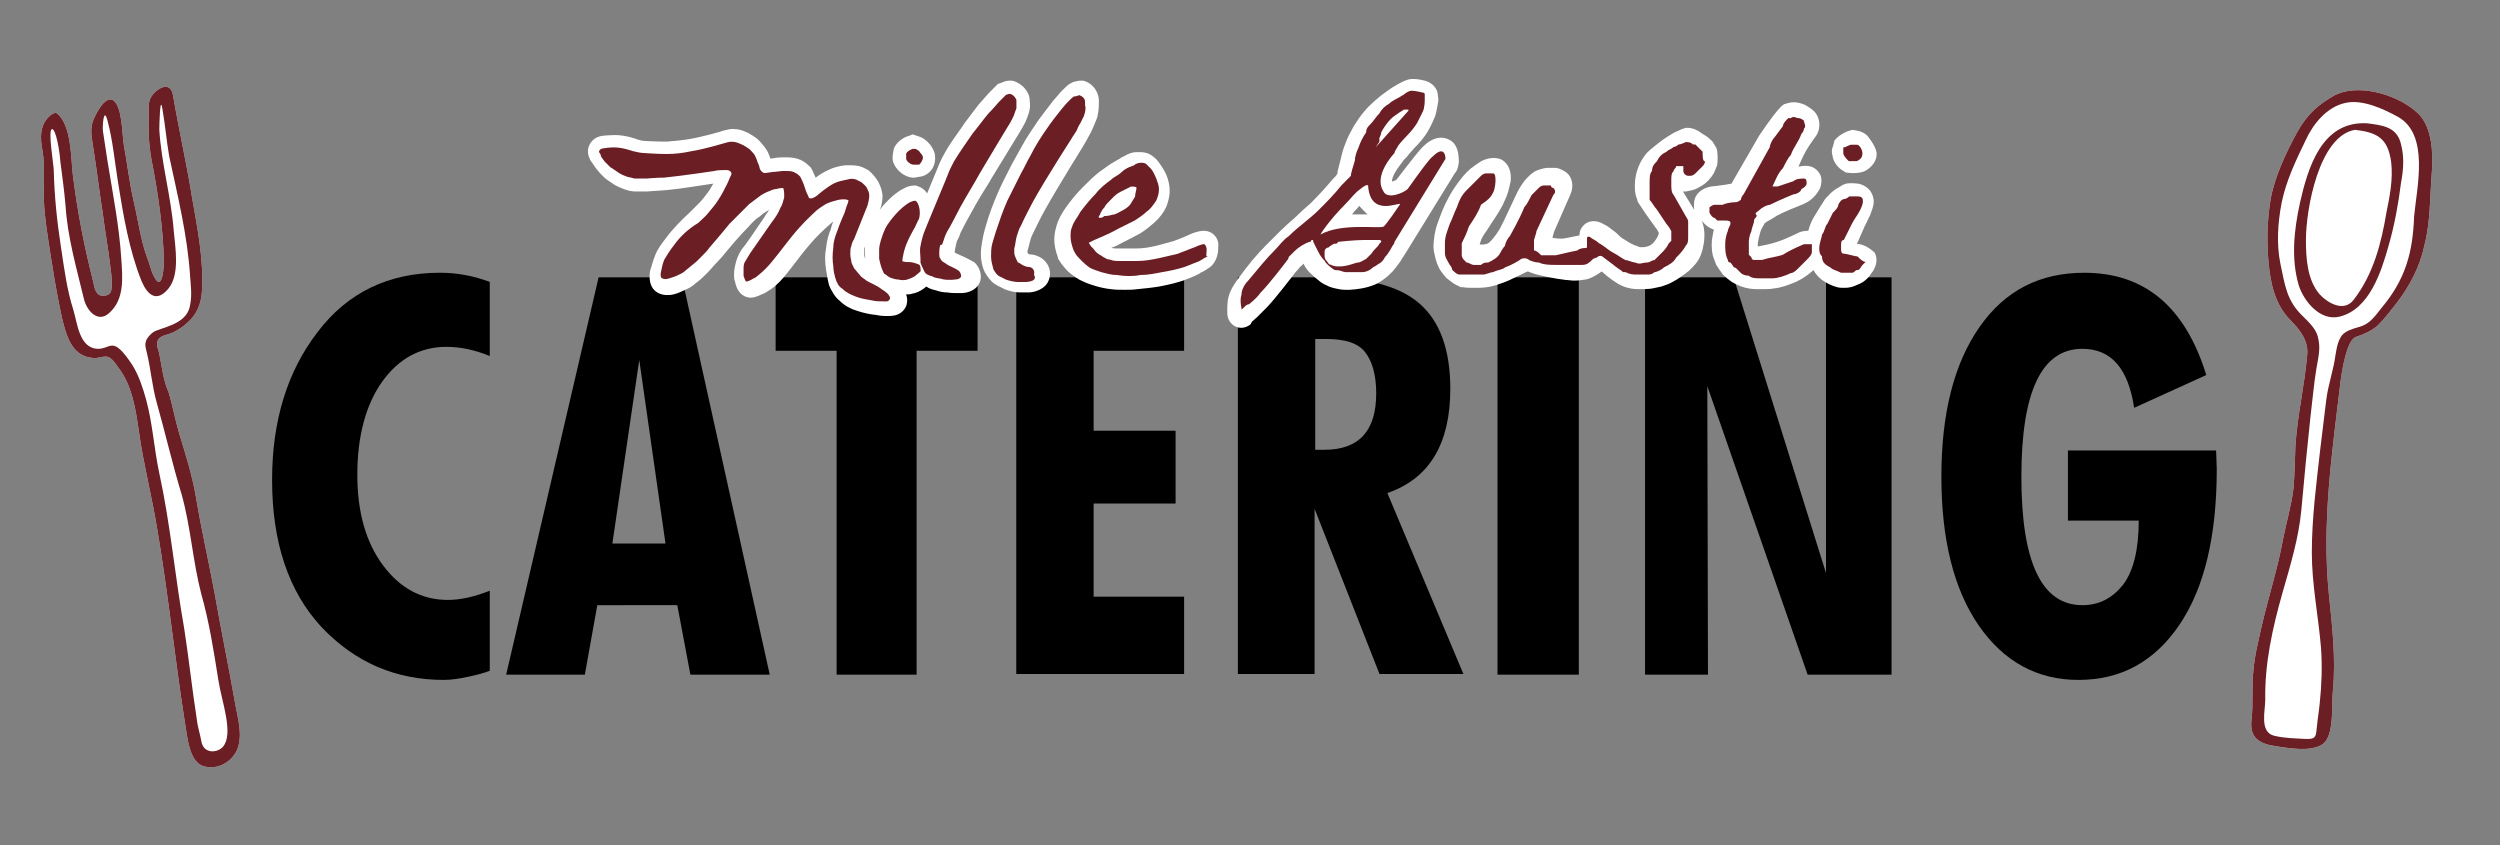
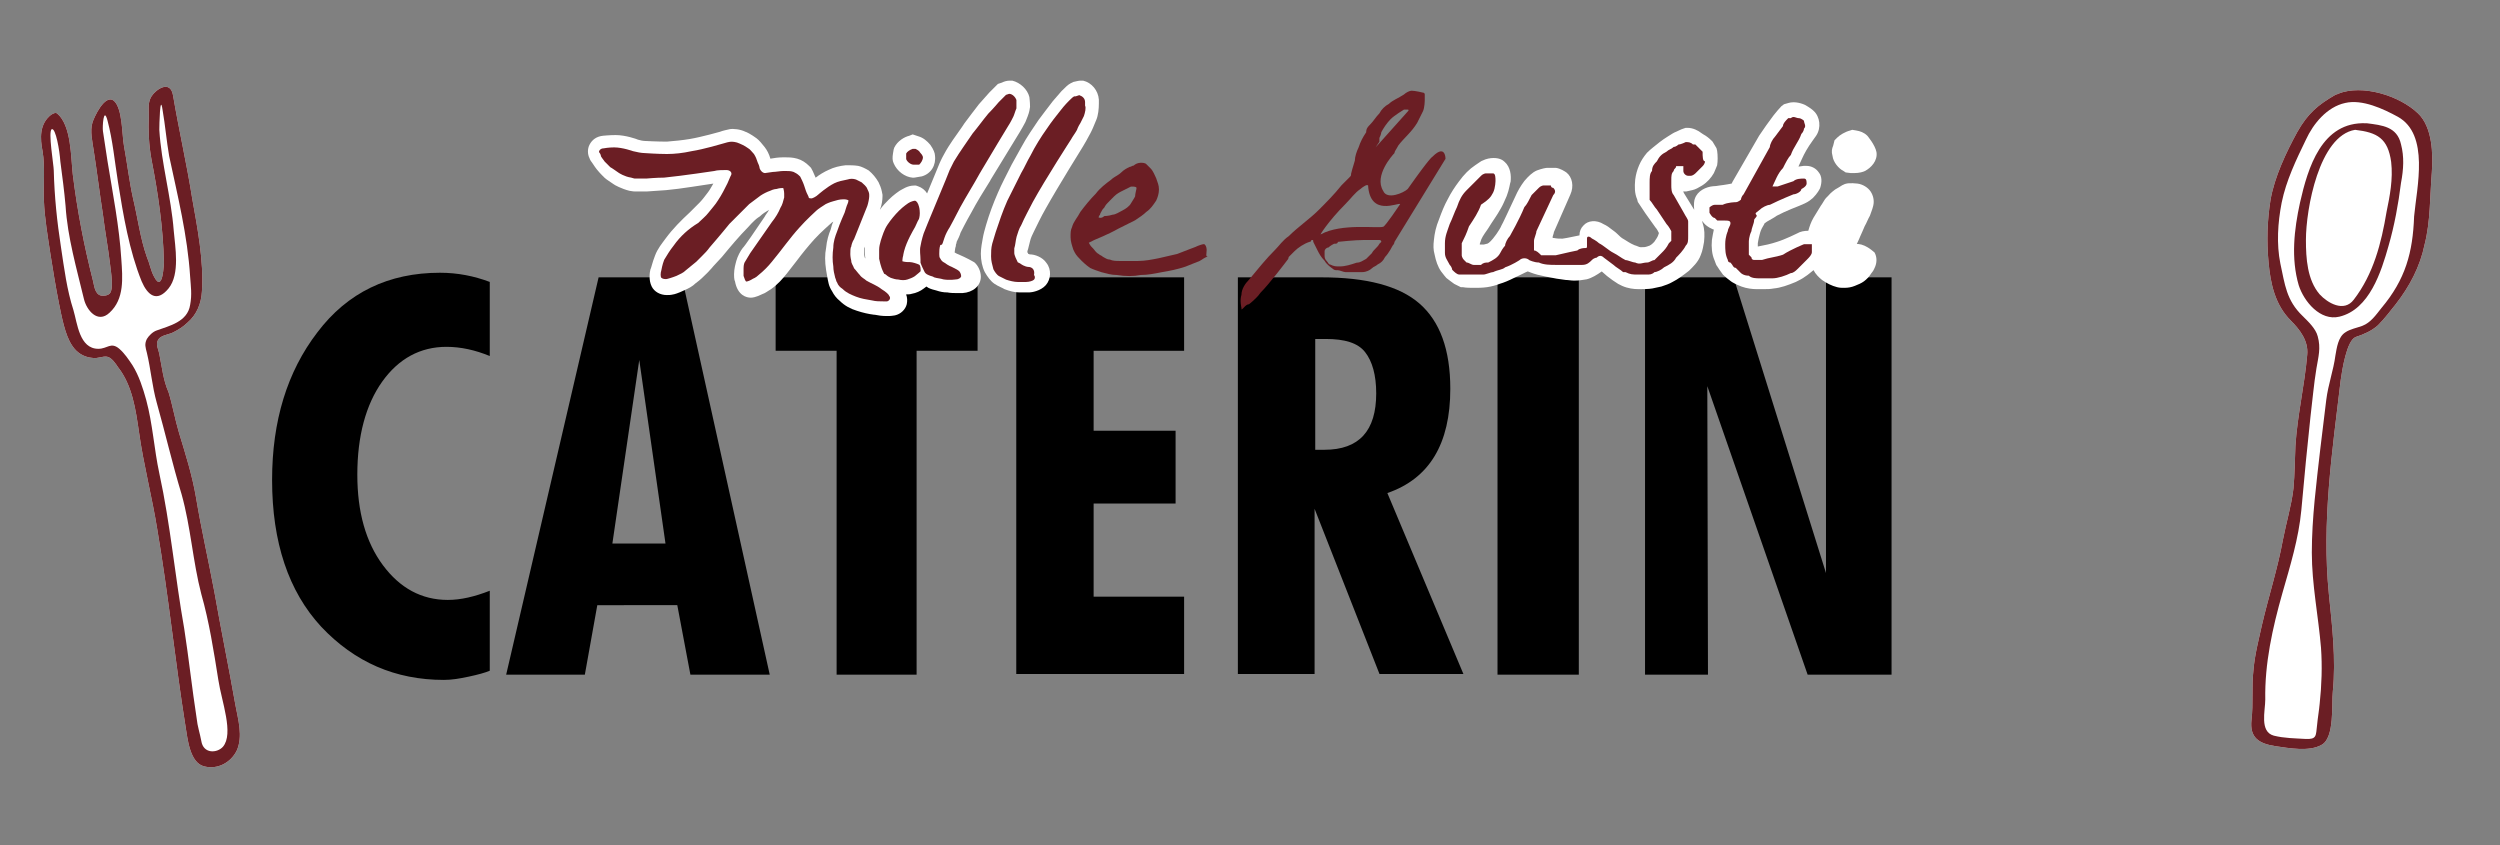
<svg xmlns="http://www.w3.org/2000/svg" version="1.1" id="Ebene_1" x="0px" y="0px" viewBox="0 0 381.3 128.9" style="enable-background:new 0 0 381.3 128.9;" xml:space="preserve">
  <rect x="0" y="0" width="381.3" height="128.9" fill="#808080" stroke="none" />
  <style type="text/css">
	.st0{fill:#FFFFFF;}
	.st1{fill:#6B1E24;}
</style>
  <g>
    <g>
      <g>
        <path d="M67.7,103.7c-7.4,0-13.6-2.7-18.7-8.1c-5-5.4-7.5-12.9-7.5-22.4c0-9,2.3-16.5,6.9-22.5c4.6-6.1,10.9-9.1,18.7-9.1     c2.7,0,5.2,0.5,7.6,1.4v11.3c-2.2-0.9-4.4-1.4-6.6-1.4c-4,0-7.3,1.8-9.8,5.3c-2.5,3.5-3.8,8.3-3.8,14.2c0,5.7,1.3,10.3,3.9,13.8     c2.6,3.5,5.9,5.3,9.9,5.3c2,0,4.1-0.5,6.4-1.4v12.2c-0.7,0.3-1.8,0.6-3.2,0.9C70.1,103.5,68.9,103.7,67.7,103.7z" />
        <path d="M77.2,102.9l14.1-60.6H104l13.4,60.6h-12.1l-2-10.6H91.1l-1.9,10.6H77.2z M93.4,82.9h8.1l-4-28L93.4,82.9z" />
        <path d="M127.6,102.9V53.5h-9.3V42.3h30.8v11.2h-9.3v49.4H127.6z" />
        <path d="M155,102.9V42.3h25.6v11.2h-13.8v12.2h12.5v11.1h-12.5v14.2h13.8v11.8H155z" />
        <path d="M188.8,102.9V42.3h12.7c6.9,0,11.9,1.3,15,4c3.1,2.7,4.7,7,4.7,13c0,8.4-3.2,13.7-9.6,15.9l11.6,27.6h-12.8l-9.9-25.2     v25.2H188.8z M200.6,68.6h1.4c5.3,0,7.9-2.9,7.9-8.6c0-2.8-0.6-4.9-1.7-6.3c-1.1-1.4-3.1-2-6-2h-1.6V68.6z" />
        <path d="M228.4,102.9V42.3h12.4v60.6H228.4z" />
        <path d="M250.9,102.9V42.3h13.5l14.1,45.1l0-45.1h10v60.6l-12.8,0l-15.3-44l0.1,44H250.9z" />
-         <path d="M315.4,68.7H338l0.1,2.8c0,10.3-1.9,18.2-5.7,23.8c-3.8,5.6-8.9,8.4-15.4,8.4c-6.3,0-11.4-2.8-15.2-8.3     c-3.8-5.5-5.7-13.1-5.7-22.7s1.9-17.2,5.8-22.8c3.9-5.6,9.2-8.3,16-8.3c9.2,0,15.4,5.2,18.6,15.6l-11,5c-0.9-6-3.5-9-7.9-9     c-6.2,0-9.3,6.5-9.3,19.5c0,13.1,3.1,19.6,9.3,19.6c2.5,0,4.5-1,6.2-3.1c1.6-2.1,2.4-5.4,2.4-9.8h-10.8V68.7z" />
      </g>
    </g>
    <g>
      <g>
        <path class="st0" d="M157.1,38.8c0,0-0.1,0-0.3-0.1c0-0.1,0-0.1-0.1-0.2c0-0.1,0-0.1,0-0.2l0.1-0.3c0.1-0.4,0.2-0.8,0.3-1.2     c0.1-0.5,0.4-1.1,0.6-1.5c0.5-1,1-2.1,1.8-3.5c1.9-3.4,5.7-9.5,5.7-9.5c0.3-0.5,0.7-1.2,0.9-1.6c0,0,0.3-0.5,0.6-1.2     c0.3-0.7,0.5-1.2,0.5-1.2c0.3-0.7,0.4-1.7,0.4-2.5l0-0.6c-0.1-1.4-1.1-2.6-2.4-2.9l-0.4,0c-0.3,0-0.6,0.1-1.1,0.2l-0.4,0.2     c-0.4,0.2-0.8,0.6-1.4,1.2c0,0-0.7,0.8-1.3,1.5c-0.8,1-1.5,2-2.2,2.9c-0.8,1.2-1.8,2.6-2.6,4.1c-0.5,0.9-1,1.8-1.5,2.7     c-0.8,1.6-1.5,2.9-2.1,4.3c-0.7,1.6-1.3,3.2-1.8,4.9c-0.2,0.7-0.4,1.4-0.5,2c-0.1,0.6-0.3,1.5-0.3,2.4c0,1,0.2,2,0.6,2.8     c0.4,0.7,0.9,1.4,1.5,1.8c0.6,0.4,1.2,0.6,1.5,0.8c0.8,0.3,1.5,0.5,2.3,0.5c0.4,0,0.7,0,0.9,0c0.4,0,0.6,0,0.6,0     c0.3,0,1.7-0.2,2.5-1.1c0.8-0.9,0.9-2.4,0.1-3.4C159,39.2,157.8,38.8,157.1,38.8z" />
        <path class="st0" d="M146.2,38.8c0,0-0.3-0.1-0.6-0.3c0-0.2,0.1-0.5,0.1-0.7c0,0,0.1-0.2,0.1-0.5c0.1-0.2,0.1-0.3,0.1-0.4     c0.2-0.4,0.5-1,0.6-1.4c0,0,0.9-1.8,1.6-3c0.9-1.7,1.9-3.3,2.9-4.9l0.1-0.2c1.6-2.6,4.4-7.2,4.4-7.2c0.3-0.5,0.7-1.2,0.9-1.6     c0.2-0.5,0.5-1.2,0.6-1.7l0.1-0.6c0-0.8-0.1-1.4-0.1-1.5c-0.3-1.2-1.4-2.2-2.6-2.5l-0.4,0c-0.4,0-0.8,0.1-1.2,0.3l-0.6,0.2     l-0.3,0.3c-0.2,0.2-0.7,0.7-1,1c0,0-0.9,1-1.6,1.8c-0.8,1-1.5,2-2.2,2.9l-0.4,0.6c-0.9,1.3-1.9,2.6-2.7,4.1     c-0.4,0.7-0.7,1.4-0.7,1.4c-0.2,0.5-0.5,1.2-0.7,1.7l-1.2,2.9c-0.3-0.5-0.8-0.9-1.4-1.1l-0.3-0.1h-0.3c-1,0-1.8,0.6-2.2,0.8     c0,0-0.9,0.6-1.6,1.3c-0.5,0.5-1,1-1.4,1.6c0.3-0.7,0.4-1.5,0.4-2.1l0-0.2l-0.1-0.5c-0.1-0.5-0.3-1-0.5-1.4     c-0.4-0.7-0.9-1.3-1.5-1.8c-0.5-0.3-1.1-0.6-1.6-0.7c-0.6-0.1-1.3-0.1-1.9-0.1c-0.9,0.1-1.8,0.3-2.6,0.7c-0.7,0.3-1.5,0.8-2,1.2     c-0.2-0.4-0.4-1-0.6-1.3l-0.1-0.2l-0.3-0.3c-0.5-0.5-1.1-0.9-1.8-1.1c-0.7-0.2-1.3-0.2-1.7-0.2l-0.5,0l-0.1,0     c-0.5,0-1.3,0.1-1.8,0.2c-0.2-0.7-0.5-1.3-0.9-1.8c-0.4-0.5-0.8-1-1.2-1.3c-0.8-0.6-1.6-1-1.7-1c-0.8-0.4-1.9-0.5-2.4-0.4     c-0.4,0.1-1,0.2-1.5,0.4c0,0-2.8,0.8-4.6,1.1c-1.2,0.2-2.3,0.3-3.5,0.4c-1.4,0-3.3-0.1-3.3-0.1c-0.3,0-0.8-0.1-1.1-0.2     c-0.2-0.1-1.9-0.7-3.4-0.7c-0.9,0-1.9,0.1-1.9,0.1c-1,0.1-1.7,0.6-2.1,1.4c-0.3,0.6-0.3,1.4,0,2c0.1,0.3,0.3,0.6,0.4,0.7     c0.1,0.1,0.3,0.5,0.7,1c0.1,0.1,0.3,0.4,0.8,0.9l0.4,0.4c0.3,0.3,1,0.7,1.4,1c0.1,0.1,1.2,0.7,2.4,1c0.6,0.1,0.7,0.1,0.8,0.1     c0.5,0,1.4,0,1.9,0c0,0,1.6-0.1,2.9-0.2c2.3-0.2,5.7-0.8,7.2-1c-0.3,0.5-0.5,0.9-0.8,1.3c-0.4,0.5-0.8,1.1-1.3,1.6     c-0.5,0.5-1,1-1.5,1.5c-1.3,1.2-2.6,2.5-3.7,4c-0.5,0.7-1.2,1.5-1.6,2.6c-0.4,1-0.6,2-0.7,2.1c-0.1,0.4-0.3,1.6,0.2,2.6     c0.4,0.8,1.3,1.3,2.3,1.3c0.3,0,0.6,0,1-0.1c0.1,0,0.8-0.2,1.6-0.6c0.7-0.3,1.3-0.6,1.8-1.1c0.7-0.5,1.2-1,1.8-1.6     c0.5-0.5,0.9-1,0.9-1c0.4-0.4,0.9-1,1.3-1.4c0,0,1.8-2.2,3-3.5c0.7-0.7,1.5-1.6,1.5-1.6c0.3-0.3,0.7-0.7,1-0.9l0.3-0.2     c0.4-0.4,0.9-0.7,1.4-1c-0.2,0.4-0.5,0.7-0.7,1.1c-1.2,1.8-3.2,4.7-3.3,4.7c-0.4,0.5-0.8,1.3-1,2c0,0.1-0.2,0.6-0.3,1.4     c-0.1,0.9,0,1.6,0.1,1.7c0.4,2.2,1.8,2.5,2.4,2.5c0.2,0,0.7,0,1.9-0.6c0.1,0,0.6-0.3,1.2-0.7c1-0.7,1.8-1.6,2.5-2.5     c0.5-0.6,0.9-1.2,1.4-1.8c0.9-1.2,1.8-2.3,2.7-3.3c0.9-1,2.5-2.4,2.5-2.4c0.1-0.1,0.2-0.2,0.4-0.3c-0.2,0.4-0.3,0.8-0.4,1.2     c-0.3,0.7-0.6,1.7-0.7,2.8c-0.2,1-0.2,2.1,0,3.4c0.1,0.5,0.2,1.3,0.4,2.1c0.1,0.4,0.3,0.8,0.5,1.1c0.3,0.6,0.7,1.1,1.2,1.5     c0.7,0.7,1.6,1.2,2.6,1.5c0.9,0.3,1.8,0.5,2.6,0.6l0.1,0c0.5,0.1,1.1,0.2,1.8,0.2c0.1,0,0.2,0,0.3,0c0.6,0,0.8-0.1,1-0.1     c0.9-0.2,1.6-0.9,1.8-1.7c0.1-0.5,0.1-1-0.1-1.5c0.3,0,0.6,0,0.9-0.1c0.6-0.1,1.3-0.4,1.8-0.8c0.1-0.1,0.3-0.2,0.4-0.3     c0.1,0.1,0.2,0.1,0.3,0.2c0.4,0.2,0.8,0.3,1.2,0.4c0.6,0.2,1.1,0.3,1.7,0.3c0.5,0.1,1,0.1,1.6,0.1c0.4,0,0.7,0,0.7,0     c1.6-0.1,2.8-1.1,2.8-2.5c0-0.8-0.4-1.7-1-2.2C147.4,39.3,146.4,38.9,146.2,38.8z M132,39.5c0-0.1-0.1-0.2-0.1-0.2     c-0.1-0.3-0.1-0.6-0.1-0.6c0-0.3,0-0.7,0-0.8c0-0.1,0.1-0.2,0.1-0.3c0,0,0,0.1,0,0.2C131.9,38.3,131.9,38.9,132,39.5z" />
-         <path class="st0" d="M183.6,35.2c-0.8,0-1.8,0.4-2,0.5c0,0-1.5,0.7-2.7,1.1c-0.7,0.2-1.5,0.4-2.6,0.7c-0.9,0.2-1.9,0.4-3,0.4     c-0.8,0-1.5,0-2.3,0l-0.4,0c-0.4,0-0.8,0-1.1-0.1c0.6-0.2,1.2-0.5,1.7-0.8c0.8-0.4,1.8-0.9,2.7-1.4c0.8-0.5,1.4-1,2.1-1.6     c0.9-0.8,1.5-1.6,1.9-2.5c0.3-0.8,0.5-1.6,0.5-2.4c0-0.8-0.2-1.7-0.5-2.4c-0.3-0.7-0.7-1.3-1.2-2c-0.3-0.4-0.8-0.9-1.4-1.2     c-0.4-0.2-0.9-0.3-1.5-0.3c-0.1,0-0.3,0-0.4,0c-0.6,0-1.3,0.2-1.9,0.6c-0.2,0.1-0.5,0.2-0.7,0.4l-0.2,0.1     c-0.4,0.2-0.8,0.5-1.2,0.7c-0.6,0.4-1.1,0.8-1.7,1.2c-0.9,0.7-1.7,1.5-2.5,2.3c-1,1-1.9,2.1-2.6,3.1c-0.5,0.7-1.2,1.8-1.5,3     c-0.2,0.7-0.3,1.3-0.3,1.9c0,0.9,0.2,1.8,0.5,2.6l0.1,0.4l0.2,0.3c0.3,0.5,0.9,1.2,1.3,1.6c0.1,0.1,0.9,0.8,1.8,1.3     c0.6,0.3,1.3,0.6,2,0.8c0.9,0.3,1.8,0.5,2.7,0.6c0.7,0.1,1.4,0.1,2.2,0.1h0c0.6,0,1.2,0,1.9-0.1c1-0.1,2.1-0.2,3.3-0.4     c1.6-0.3,2.8-0.6,3.9-1c1.1-0.4,2.4-1,2.4-1.1c0.5-0.2,1.1-0.6,1.5-0.9c0.9-0.7,1.2-2,1.2-2.8l0-0.2     C186,36.4,185,35.2,183.6,35.2z" />
        <path class="st0" d="M281.2,26.1l0.3,0.2l0.8,0.1c0.2,0,0.3,0,0.5,0c0.8,0,1.4-0.2,1.6-0.3c1-0.5,2-1.6,1.8-2.9     c-0.2-1.1-1.4-2.5-1.4-2.5c-0.5-0.5-1.1-0.7-1.7-0.8l-0.6-0.1l-0.3,0.1c-0.8,0.2-1.6,0.7-2,1.1l-0.4,0.4l-0.2,0.8     c-0.2,0.5-0.3,0.9-0.1,1.6C279.6,24.7,280.4,25.7,281.2,26.1z" />
        <path class="st0" d="M139.2,27.1l0.1,0c0,0,0,0,0,0c0.1,0,0.2,0,0.7-0.1l0.6-0.1c1.4-0.4,2.2-1.7,2-3.2c0-0.3-0.2-0.9-0.7-1.6     c-0.5-0.6-1.1-1.1-1.8-1.3l-0.9-0.3l-0.5,0.2c-0.8,0.2-1.8,0.8-2.3,1.8l-0.1,0.3l-0.1,0.6c-0.1,0.6-0.1,1.1,0.1,1.5     C136.8,26.1,138,27,139.2,27.1z" />
        <path class="st0" d="M283.9,37.3c-0.1,0-0.4-0.1-0.7-0.1l0.1-0.2c0.3-0.6,0.5-1.2,0.8-1.8c0.1-0.2,0.2-0.5,0.3-0.7     c0.3-0.5,0.5-1.1,0.8-1.6c0.3-0.8,0.5-1.4,0.5-1.5c0.2-0.8,0-1.6-0.4-2.2c-0.4-0.6-1.2-1.1-2-1.2c-1-0.1-1.7-0.1-2.2,0.2     c-0.1,0-0.3,0.2-1.2,0.7c-0.1,0.1-0.6,0.4-1.1,1l-0.3,0.3c-0.2,0.2-0.5,0.8-0.8,1.2c0,0-0.6,1-1.1,1.8c-0.4,0.7-0.6,1.3-0.8,2     c-0.6,0-1.2,0.1-1.7,0.4c0,0-1.8,0.9-3.1,1.3c-0.9,0.3-1.8,0.5-2.9,0.7c0-0.2,0-0.3,0-0.5c0,0,0.1-0.7,0.3-1.4     c0.1-0.4,0.2-0.7,0.5-1.2c0.1-0.2,0.2-0.3,0.2-0.4c0,0,0.1-0.1,0.4-0.3c0.5-0.3,1.1-0.6,1.5-0.9c1.3-0.7,3.4-1.5,3.4-1.5     c0.5-0.2,1.2-0.5,1.6-0.8l0.5-0.4c0.7-0.7,1-1.3,1.1-1.5c0.3-0.9,0.3-1.8-0.2-2.4c-0.4-0.6-1.1-1-1.9-1l-0.4,0     c-0.2,0-0.5,0.1-0.8,0.1c0,0,0,0,0,0c0.2-0.4,0.3-0.7,0.5-1.1c0.4-0.9,0.9-1.8,1.7-2.9l0.5-0.7c0.8-1.2,0.6-2.9-0.4-3.8     c-0.2-0.2-0.6-0.5-1.3-0.9c-0.9-0.4-1.8-0.5-2.5-0.3l-0.7,0.2l-0.4,0.3c-0.3,0.3-0.8,0.9-1.2,1.4l-1.1,1.5     c-0.3,0.4-0.8,1.2-1.1,1.6l-4.1,7.1c0,0.1-0.1,0.2-0.1,0.2c0,0,0,0,0,0c0,0-1,0.2-1.9,0.3c-0.5,0.1-0.9,0.1-0.9,0.1     c-1.1,0.1-2.4,0.7-2.8,1.9c-0.1,0.2-0.2,0.9-0.1,1.7c0,0,0,0,0,0l-1.6-2.6c0,0,0-0.1-0.1-0.2c0.2,0,0.3,0,0.5,0l0.9-0.2     c0.5-0.1,1-0.4,1.5-0.7c0.8-0.5,1.4-1.2,1.8-1.9c0.2-0.5,0.4-0.9,0.5-1.2c0.1-0.6,0.1-1.5,0-2.2l-0.1-0.4l-0.6-1l-0.2-0.2     c-0.3-0.3-0.8-0.7-1.2-0.9l-0.3-0.2c-0.5-0.4-1.3-0.8-2.1-0.8l-0.3,0l-0.3,0.1c-0.4,0.1-1.1,0.5-1.4,0.6c0,0-0.4,0.2-1,0.6     c-0.5,0.3-0.9,0.6-1.3,0.9c-0.6,0.5-1.3,1-1.9,1.6c-0.5,0.6-0.9,1.2-1.2,1.9c-0.3,0.7-0.5,1.4-0.6,2.2c-0.1,1.1-0.1,2.1,0.3,3     l0.1,0.4l0.2,0.3c0.3,0.4,0.7,1.1,1,1.5l1.5,2.1c0.2,0.2,0.4,0.6,0.5,0.8c0,0,0,0.1,0,0.1c0,0.1-0.1,0.2-0.1,0.3     c-0.1,0.3-0.4,0.7-0.6,1c-0.2,0.2-0.4,0.4-0.6,0.5c-0.1,0.1-0.3,0.1-0.5,0.2c-0.3,0.1-0.5,0.1-0.8,0.1c-0.1,0-0.1,0-0.2,0     c-0.2,0-0.5-0.2-0.9-0.3c-0.7-0.3-1.1-0.6-1.6-0.9c-0.4-0.2-0.7-0.5-1-0.8c-0.3-0.3-0.6-0.5-1-0.8c-0.6-0.5-1.1-0.7-1.1-0.7     c-1.1-0.7-2.4-0.6-3.1,0.2c-0.4,0.4-0.6,0.9-0.6,1.5c-0.6,0.1-1.8,0.4-2.6,0.5c-0.4,0-0.8,0-1.3-0.1l-0.1,0c0,0-0.1,0-0.1-0.1     l0,0c0-0.2,0.2-0.6,0.2-0.8l2.5-5.7c0.6-1.3,0.3-2.7-0.6-3.4c-0.3-0.2-0.9-0.6-1.6-0.7l-0.2,0c-0.2,0-0.6,0-1.1,0     c-0.2,0-0.8,0.1-1.6,0.4c-0.7,0.3-1.3,0.9-1.9,1.6c-0.6,0.8-1,1.5-1.4,2.4c-0.8,1.7-2,4.3-2.1,4.4c-0.1,0.3-0.5,0.9-0.7,1.2     c0,0-0.2,0.3-0.6,0.8c-0.5,0.6-0.8,0.8-1,0.8c-0.1,0-0.3,0.1-0.4,0.1c-0.2,0-0.3,0-0.5,0c-0.1,0-0.1,0-0.1,0c0,0,0,0,0,0     c0-0.1,0-0.2,0.1-0.4c0.1-0.5,0.5-1.1,1-1.8l0.2-0.3c0.6-1,1.3-1.9,1.9-3c0.3-0.5,0.6-1.2,0.9-1.9c0.4-1,0.5-2,0.6-2.2     c0.1-0.9,0-2.2-0.9-3c-0.3-0.3-0.8-0.6-1.7-0.6c-0.5,0-1.1,0.1-1.7,0.4c-0.1,0-0.5,0.3-1.1,0.7c-0.9,0.6-1.7,1.4-2.5,2.5     c-0.6,0.8-1.2,1.7-1.7,2.7c-0.5,0.9-0.9,1.9-1.3,3c-0.5,1.2-0.7,2.2-0.8,3.2c-0.1,0.8-0.1,1.5,0.1,2.2c0.2,1,0.5,1.9,1,2.6     c0.4,0.5,0.6,0.8,0.8,1c0.4,0.3,0.9,0.7,1.2,0.9l1,0.5l0.3,0c0.5,0.1,1.2,0.1,1.7,0.1l0.3,0c0.3,0,1,0,1.7-0.1     c0.7-0.1,1.4-0.3,1.9-0.5c0.7-0.2,1.4-0.5,2.2-0.9c0.9-0.4,1.8-0.9,2.1-1c0,0,0,0,0,0c0,0,0,0,0,0c0.1,0,0.7,0.3,1.5,0.5     c0.8,0.2,1.8,0.4,2.9,0.6c0.5,0.1,0.9,0.1,1.4,0.2c0.4,0,0.8,0.1,1.3,0.1c0.7,0,1.3-0.1,1.9-0.2c0.8-0.2,1.6-0.7,2.3-1.2     c0,0,0,0,0,0l0.8,0.7c0.5,0.4,1.2,0.9,1.7,1.2l0.6,0.3c0.9,0.4,1.8,0.5,2.5,0.5c0.7,0,1.5,0,2.1-0.1c0.5-0.1,0.9-0.2,1.4-0.3     c0.6-0.2,1.2-0.4,1.7-0.7c0.8-0.4,1.6-1,2.5-1.7c0.6-0.6,1.4-1.3,1.8-2.4c0.3-0.7,0.4-1.5,0.5-2c0.1-1.1,0.1-1.9-0.2-2.8     l-0.1-0.4c0.1,0.1,0.1,0.1,0.1,0.1c0.2,0.3,0.5,0.6,1,0.9l0.6,0.3c0,0,0.1,0,0.1,0c-0.1,0.4-0.2,1-0.3,1.6     c-0.1,1.1,0,2.2,0.4,3.1c0.2,0.6,0.3,0.8,0.4,0.9c0.1,0.2,0.6,0.9,0.9,1.3c0.3,0.3,0.9,0.8,1.2,1c0.1,0.1,0.8,0.5,1.6,0.8     c0.8,0.3,1.7,0.4,2.3,0.4c0.3,0,0.7,0,1,0c0.6,0,1.1,0,1.6-0.1c1.1-0.1,2.2-0.5,3.4-1c0.6-0.3,1-0.5,1.4-0.8     c0.5-0.3,0.9-0.7,1.3-1c0.3,0.6,0.8,1.1,1.3,1.5c0.7,0.5,1.5,0.9,2.3,1.1c0.4,0.1,0.7,0.1,1.1,0.1c0.6,0,1.1-0.1,1.6-0.3     c0.5-0.2,1-0.4,1.4-0.7c0.4-0.3,0.8-0.7,1.1-1.2c0.4-0.5,0.4-0.6,0.4-0.6l0.1-0.2c0.4-0.8,0.4-1.7,0-2.4     C285.2,37.9,284.6,37.5,283.9,37.3z" />
-         <path class="st0" d="M222.5,24.8c0-0.7,0-2.1-0.8-3c-0.5-0.5-1.2-0.8-1.9-0.8c-1.2,0-2.2,0.8-2.8,1.4l0,0c-0.5,0.5-1.4,1.6-4,5     c-0.1,0.1-0.4,0.2-0.7,0.3c0-0.5,0.3-1.4,1.6-3c0.1-0.2,0.2-0.3,0.2-0.3c0.1-0.1,0.1-0.1,0.2-0.2c0.2-0.2,0.4-0.4,0.6-0.7     c0.3-0.3,0.5-0.6,0.8-0.9c0.8-0.8,1.6-1.7,2.2-2.8c0.4-0.7,0.7-1.4,1-2.1c0.2-0.7,0.4-1.8,0.4-1.9c0.1-0.4,0.1-0.8,0-1.2l0-0.2     c-0.1-0.9-0.8-1.7-1.7-2c-0.2-0.1-1.7-0.5-2.7-0.3c-0.8,0.2-1.4,0.6-1.8,0.8c-0.9,0.5-1.7,1.1-2.5,1.7c-0.6,0.5-1.2,1-1.7,1.5     c-0.6,0.6-1.1,1.2-1.6,1.9c-0.3,0.4-0.5,0.8-0.8,1.2c-0.5,0.9-1,1.8-1.3,2.7c-0.3,0.7-0.5,1.4-0.7,2.3c-0.2,0.8-0.5,2-0.5,2     c0,0.1,0,0.2,0,0.2c0,0,0,0.1-0.1,0.2c-0.1,0.2-0.3,0.4-0.5,0.6l-0.1,0.1c-1.1,1.3-2.2,2.5-3.4,3.7c-0.8,0.7-1.6,1.4-2.4,2.2     c-0.8,0.7-1.5,1.3-2.2,2c-0.7,0.7-1.4,1.4-2.2,2.2c-1.5,1.5-2.8,3.1-4.1,4.9c-0.6,0.8-1.3,1.8-1.6,2.9c-0.3,1-0.2,2.4-0.2,2.8     c0.1,1.1,1,2,2.1,2c0.5,0,1-0.2,1.4-0.5L191,49c0.2-0.1,0.4-0.4,0.6-0.5c0,0,1-1,1.7-1.7c1.5-1.6,3.9-4.8,4-4.9     c0.1-0.1,0.2-0.3,0.3-0.4c0,0,0.4-0.4,0.7-0.8c0.2-0.2,0.4-0.3,0.5-0.5c0.3,0.6,0.7,1.2,1.2,1.6c0.5,0.5,1.3,1.1,1.4,1.2     c0.3,0.2,0.6,0.4,0.9,0.5c0,0,0.2,0.1,0.4,0.2c0.5,0.2,1,0.3,1.5,0.4c1,0.2,2.2,0.1,3.4-0.1c0.6-0.1,1.4-0.3,2.1-0.6     c0.5-0.2,0.9-0.5,1.2-0.7c0.6-0.4,1.1-0.9,1.5-1.3c0.6-0.7,1.4-1.8,1.4-1.9c0.1-0.2,0.3-0.4,0.4-0.6l7.7-12.5     C222.3,26,222.4,25.4,222.5,24.8z M208.6,32.7c-0.7,0-1.5,0-2.4,0c0.1-0.1,0.2-0.2,0.3-0.4c0.3-0.3,0.6-0.6,0.8-0.9c0,0,0,0,0,0     C207.8,31.9,208.2,32.4,208.6,32.7z" />
      </g>
      <g>
        <g id="g182_1_" transform="scale(1.265)">
          <path id="path184_1_" class="st1" d="M110.8,31.9c-0.2-0.1-0.8-0.3-1.1-0.3l-0.2,0c-0.4,0-0.7-0.1-0.7-0.1c0,0,0-0.4,0.1-0.7      c0,0,0-0.1,0.1-0.5c0.3-1.2,1.2-2.7,1.2-2.7c0.2-0.3,0.4-0.9,0.6-1.2c0,0,0.1-0.3,0.1-0.7c0-0.5-0.1-0.8-0.1-0.8      c-0.1-0.4-0.3-0.7-0.5-0.7c-0.1,0-0.5,0.1-0.8,0.3c0,0-0.6,0.4-1.1,0.9c-0.5,0.5-1,1.1-1.4,1.7c-0.4,0.6-0.6,1.3-0.8,1.9      c-0.1,0.4-0.2,0.7-0.2,1.1c0,0.4,0,0.7,0,1.1c0.1,0.5,0.2,0.8,0.2,0.8c0.1,0.4,0.3,0.8,0.4,1c0,0,0,0,0.2,0.1      c0.2,0.2,0.4,0.3,0.6,0.4c0.3,0.1,0.6,0.2,0.9,0.2c0.4,0.1,0.8,0.1,1.1,0c0.3-0.1,0.6-0.2,0.9-0.4c0.4-0.3,0.7-0.6,0.7-0.6      C111,32.4,111,32,110.8,31.9" />
        </g>
        <g id="g186_1_" transform="scale(1.77)">
          <path id="path188_1_" class="st1" d="M88.6,23c0,0-0.3,0-0.7-0.3c-0.2-0.1-0.2-0.1-0.2-0.1c-0.1-0.2-0.3-0.6-0.3-0.8      c0,0,0-0.1,0-0.4c0.1-0.3,0.1-0.6,0.2-1c0.1-0.3,0.2-0.7,0.4-1c0.3-0.7,0.7-1.4,1-2c1.1-2,3.3-5.4,3.3-5.4      c0.1-0.2,0.4-0.6,0.5-0.8c0,0,0.1-0.3,0.3-0.6c0.2-0.4,0.3-0.6,0.3-0.6c0.1-0.3,0.2-0.7,0.1-0.9l0-0.3c0-0.3-0.2-0.5-0.5-0.6      c0,0,0,0-0.3,0.1c-0.1,0-0.1,0-0.1,0c-0.1,0-0.3,0.2-0.5,0.4c0,0-0.4,0.4-0.7,0.8c-0.4,0.5-0.8,1-1.2,1.6      c-0.5,0.7-1,1.5-1.4,2.3c-0.3,0.5-0.5,1-0.8,1.5c-0.4,0.8-0.8,1.6-1.2,2.4c-0.4,0.9-0.7,1.8-1,2.7c-0.1,0.3-0.2,0.7-0.3,1      c-0.1,0.4-0.1,0.7-0.1,1.1c0,0.4,0.1,0.7,0.2,1.1c0.1,0.2,0.3,0.5,0.5,0.6c0.2,0.1,0.4,0.2,0.6,0.3c0.3,0.1,0.7,0.2,1,0.2      c0.4,0,0.7,0,0.7,0c0.3,0,0.6-0.1,0.7-0.2c0.1-0.1,0.1-0.3,0-0.4C89.2,23.2,88.9,23,88.6,23" />
        </g>
        <g id="g190_1_" transform="scale(1.59)">
          <path id="path192_1_" class="st1" d="M90.5,23.1c0.1-0.3,0.1-0.3,0.1-0.3c0.1-0.3,0.3-0.7,0.5-1c0,0,0.6-1.1,1-1.9      c0.6-1.1,1.3-2.2,1.9-3.3c1-1.7,2.7-4.5,2.7-4.5c0.2-0.3,0.4-0.7,0.5-0.9c0.1-0.2,0.2-0.6,0.3-0.8c0,0,0,0,0-0.2      c0-0.4,0-0.6,0-0.6C97.4,9.3,97.1,9,96.8,9c0,0,0,0-0.3,0.1c-0.1,0.1-0.1,0.1-0.1,0.1c-0.1,0.1-0.4,0.4-0.6,0.6      c0,0-0.5,0.6-1,1.1c-0.5,0.6-1,1.3-1.5,1.9c-0.6,0.9-1.2,1.7-1.8,2.7c-0.2,0.4-0.4,0.8-0.4,0.8c-0.1,0.3-0.3,0.7-0.4,1l-1.7,4.1      c-0.1,0.3-0.3,0.7-0.4,1c0,0-0.2,0.6-0.3,1.2c-0.1,0.4,0,0.9,0,1.3c0,0.3,0,0.3,0,0.3c0.1,0.3,0.3,0.7,0.4,0.9      c0,0,0.1,0.2,0.4,0.3c0.2,0.1,0.4,0.1,0.5,0.2c0.3,0.1,0.6,0.1,0.9,0.2c0.6,0.1,1.2,0,1.2,0c0.3,0,0.5-0.2,0.5-0.3      c0-0.2-0.1-0.4-0.2-0.5c-0.1-0.1-0.5-0.3-0.7-0.4c0,0-0.3-0.1-0.7-0.4c-0.2-0.1-0.3-0.2-0.4-0.4c-0.1-0.1-0.1-0.3-0.1-0.4      c0-0.1,0-0.1,0-0.1c0-0.2,0-0.5,0.1-0.8C90.4,23.5,90.4,23.4,90.5,23.1" />
        </g>
        <g id="g194_1_" transform="scale(2.14)">
          <path id="path196_1_" class="st1" d="M78.3,15.5c0,0,0-0.1,0.1-0.2c0-0.1,0.1-0.2,0.2-0.4c0,0,0,0,0.1-0.1      c0.1-0.2,0.2-0.3,0.4-0.5c0.1-0.1,0.2-0.2,0.3-0.3c0.2-0.2,0.4-0.3,0.6-0.4c0.2-0.1,0.4-0.2,0.6-0.3c0.1,0,0.1,0,0.1,0      c0.1,0,0.3,0,0.3,0.1c0,0.1-0.1,0.4-0.1,0.6c0,0-0.1,0.2-0.3,0.5c-0.1,0.2-0.4,0.4-0.6,0.5c-0.2,0.1-0.5,0.3-0.7,0.3      c-0.3,0.1-0.6,0.1-0.6,0.1C78.5,15.6,78.3,15.5,78.3,15.5L78.3,15.5z M86,17.8c0-0.2-0.1-0.4-0.2-0.4c-0.1,0-0.4,0.1-0.6,0.2      c0,0-0.8,0.3-1.3,0.5c-0.4,0.1-0.9,0.2-1.3,0.3c-0.5,0.1-1,0.2-1.5,0.2c-0.4,0-0.9,0-1.3,0c-0.2,0-0.5,0-0.7-0.1      c-0.2,0-0.3-0.1-0.5-0.2c-0.1-0.1-0.2-0.1-0.3-0.2c-0.2-0.1-0.3-0.3-0.4-0.4c-0.1-0.1-0.1-0.1-0.1-0.1c-0.1-0.1-0.2-0.3-0.2-0.3      c0,0,0.2-0.1,0.4-0.2c0,0,1-0.4,1.7-0.8c0.4-0.2,0.8-0.4,1.2-0.6c0.3-0.2,0.6-0.4,0.8-0.6c0.3-0.2,0.5-0.5,0.7-0.8      c0.1-0.2,0.2-0.5,0.2-0.8c0-0.3-0.1-0.5-0.2-0.8c-0.1-0.2-0.2-0.5-0.4-0.7c-0.1-0.1-0.2-0.2-0.3-0.3c-0.1-0.1-0.3-0.1-0.4-0.1      c-0.2,0-0.4,0.1-0.5,0.2c-0.1,0-0.2,0.1-0.3,0.1c-0.2,0.1-0.4,0.2-0.6,0.4c-0.2,0.2-0.5,0.3-0.7,0.5c-0.4,0.3-0.8,0.6-1.1,1      c-0.4,0.4-0.8,0.9-1.1,1.3c-0.2,0.4-0.5,0.7-0.6,1.1c-0.1,0.2-0.1,0.4-0.1,0.7c0,0.3,0.1,0.6,0.2,0.9c0.1,0.2,0.1,0.2,0.1,0.2      c0.1,0.2,0.3,0.4,0.5,0.6c0,0,0.3,0.3,0.6,0.5c0.2,0.1,0.5,0.2,0.8,0.3c0.4,0.1,0.7,0.2,1.1,0.2c0.6,0.1,1.2,0.1,1.7,0      c0.5,0,1-0.1,1.5-0.2c0.6-0.1,1.1-0.2,1.7-0.4c0.5-0.2,1-0.4,1-0.4c0.2-0.1,0.4-0.3,0.6-0.3C85.9,18.3,86,18.1,86,17.8L86,17.8" />
        </g>
        <g id="g198_1_" transform="scale(4.165)">
-           <path id="path200_1_" class="st1" d="M68.2,5.6c0-0.1-0.1-0.3-0.2-0.3c0,0,0,0-0.1,0c-0.1,0-0.1,0-0.1,0c-0.1,0-0.2,0.1-0.3,0.1      c0,0,0,0,0,0.1c0,0.1,0,0.1,0,0.1c0,0.1,0.1,0.2,0.2,0.3c0,0,0,0,0.1,0c0.1,0,0.2,0,0.2,0C68.2,5.8,68.2,5.7,68.2,5.6" />
-         </g>
+           </g>
        <g id="g202_1_" transform="scale(1.419)">
          <path id="path204_1_" class="st1" d="M99.2,16.9c0,0,0-0.2-0.3-0.5c-0.1-0.2-0.3-0.3-0.5-0.4C98.1,16,98.1,16,98.1,16      c-0.3,0.1-0.6,0.3-0.7,0.5c0,0,0,0,0,0.2c0,0.3,0,0.4,0,0.4c0.1,0.3,0.5,0.6,0.8,0.6c0,0,0,0,0.4,0c0.2,0,0.2,0,0.2,0      C99,17.5,99.2,17.2,99.2,16.9" />
        </g>
        <g id="g206_1_" transform="scale(1.441)">
          <path id="path208_1_" class="st1" d="M93.3,30.6c-0.5-0.4-1.1-0.6-1.6-0.9c-0.2-0.2-0.5-0.3-0.7-0.6c-0.2-0.2-0.4-0.5-0.6-0.7      c-0.1-0.3-0.3-0.5-0.3-0.8c-0.1-0.4-0.1-0.7-0.1-0.7c0-0.3,0-0.7,0.1-0.8c0-0.1,0.1-0.5,0.3-0.8l1.4-3.5c0.1-0.3,0.2-0.8,0.2-1      c0,0,0,0,0-0.2c0-0.2-0.1-0.4-0.2-0.6c-0.1-0.3-0.4-0.5-0.6-0.7c-0.2-0.1-0.4-0.2-0.6-0.3c-0.3-0.1-0.6-0.1-0.9,0      c-0.5,0.1-1,0.2-1.4,0.4c-0.8,0.4-1.7,1.2-1.7,1.2c-0.2,0.2-0.6,0.4-0.7,0.4c-0.1,0-0.3,0-0.3-0.1c0-0.1-0.2-0.4-0.3-0.7      l-0.2-0.6c-0.1-0.3-0.3-0.7-0.4-0.9c0,0,0,0-0.1-0.1c-0.2-0.2-0.4-0.3-0.6-0.4c-0.3-0.1-0.5-0.1-0.8-0.1c-0.3,0-0.3,0-0.3,0      c-0.3,0-0.8,0.1-1.1,0.1l-0.7,0.1c-0.3,0.1-0.6-0.2-0.7-0.5c0,0,0-0.2-0.2-0.6c-0.1-0.3-0.2-0.6-0.4-0.9      c-0.2-0.2-0.4-0.5-0.6-0.6c-0.4-0.3-0.9-0.5-0.9-0.5C77.9,15,77.5,15,77.4,15c-0.2,0-0.6,0.1-0.9,0.2c0,0-2,0.6-3.3,0.8      c-0.9,0.2-1.8,0.3-2.6,0.3c-1,0-2.4-0.1-2.4-0.1c-0.3,0-0.8-0.1-1.2-0.2c0,0-1.1-0.4-2-0.4c-0.6,0-1.1,0.1-1.1,0.1      c-0.3,0-0.5,0.2-0.5,0.4c0.1,0.1,0.2,0.3,0.2,0.4c0,0.1,0.2,0.3,0.4,0.6c0,0,0.1,0.1,0.4,0.4c0.2,0.2,0.2,0.2,0.2,0.2      c0.2,0.1,0.6,0.4,0.9,0.6c0,0,0.6,0.4,1.3,0.5c0.3,0.1,0.4,0.1,0.4,0.1c0.3,0,0.9,0,1.2,0c0,0,1.1-0.1,1.9-0.1      c2-0.2,5.3-0.7,5.3-0.7c0.3-0.1,0.9-0.1,1.2-0.1l0.1,0c0.3,0,0.6,0.2,0.5,0.5c0,0,0,0-0.1,0.2c-0.1,0.2-0.2,0.5-0.3,0.7      c-0.3,0.6-0.6,1.2-1,1.8c-0.3,0.5-0.7,0.9-1,1.3c-0.3,0.4-0.7,0.7-1.1,1.1C72.9,24.2,72,25,71.3,26c-0.4,0.5-0.7,1-1,1.5      C70.1,28,70,28.6,70,28.6c-0.1,0.3-0.1,0.7,0,0.8c0.1,0.1,0.4,0.2,0.7,0.1c0,0,0.4-0.1,0.9-0.3c0.4-0.2,0.7-0.3,1-0.6      c0.4-0.3,0.7-0.6,1.1-0.9c0.4-0.4,0.6-0.6,0.6-0.6c0.2-0.2,0.6-0.6,0.8-0.9c0,0,1.3-1.5,2.1-2.5c0.5-0.5,1.1-1.1,1.1-1.1      c0.2-0.2,0.6-0.6,0.8-0.8c0,0,0,0,0.2-0.2c0.4-0.3,0.8-0.6,1.2-0.9c0.3-0.2,0.7-0.4,1-0.5c0.4-0.2,0.7-0.2,0.7-0.2      c0.3-0.1,0.6-0.1,0.7-0.1c0,0,0.1,0.3,0.1,0.6c0,0,0,0.1,0,0.4c-0.1,0.4-0.2,0.8-0.4,1.1c-0.2,0.5-0.5,1-0.9,1.5      c-0.9,1.3-2.3,3.3-2.3,3.3c-0.2,0.3-0.4,0.7-0.6,1c0,0-0.1,0.2-0.1,0.6c0,0.5,0,0.8,0,0.8c0.1,0.3,0.2,0.6,0.3,0.6      c0.1,0,0.4-0.1,0.7-0.3c0,0,0.3-0.1,0.6-0.4c0.5-0.4,1-0.9,1.4-1.4c1-1.2,1.9-2.5,2.9-3.6c0.7-0.8,1.8-1.8,1.8-1.8      c0.2-0.2,0.7-0.5,1-0.7c0,0,0.4-0.2,0.8-0.3c0.3-0.1,0.7-0.2,1-0.2c0.2,0,0.2,0,0.2,0c0.2,0,0.4,0.1,0.4,0.1s0,0.2-0.1,0.4      c-0.1,0.2-0.2,0.6-0.3,0.9c0,0-0.5,1.1-0.8,2c-0.2,0.5-0.4,1.1-0.4,1.7c-0.1,0.7-0.1,1.4,0,2c0,0.4,0.1,0.8,0.2,1.2      c0.1,0.2,0.1,0.4,0.2,0.5c0.1,0.3,0.3,0.5,0.6,0.7c0.4,0.4,0.9,0.6,1.4,0.8c0.5,0.2,1.1,0.3,1.7,0.4c0.4,0.1,0.8,0.1,1.2,0.1      c0.3,0,0.4,0,0.4,0c0.3-0.1,0.4-0.4,0.2-0.6C94.1,31.2,93.8,30.9,93.3,30.6" />
        </g>
        <g id="g210_1_" transform="scale(4.005)">
          <path id="path212_1_" class="st1" d="M68.7,9.3c0,0-0.5,0.2-0.8,0.4c-0.3,0.1-0.5,0.1-0.8,0.2c-0.1,0-0.2,0-0.3,0      c0,0-0.1,0-0.1-0.1c0,0-0.1-0.1-0.1-0.1c0-0.1,0-0.1,0-0.1c0-0.1,0-0.2,0-0.4c0,0,0-0.2,0.1-0.4c0-0.1,0.1-0.3,0.1-0.4      c0-0.1,0.1-0.1,0.1-0.2C66.8,8.1,66.9,8.1,67,8c0.1-0.1,0.3-0.2,0.4-0.2c0.4-0.2,0.9-0.4,0.9-0.4c0.1,0,0.3-0.1,0.3-0.2      c0,0,0,0,0,0C68.8,7.1,68.8,7,68.8,7c0-0.1,0-0.2-0.1-0.2c-0.1,0-0.3,0-0.4,0.1l-0.6,0.2c-0.1,0-0.2,0-0.2,0c0,0,0,0,0,0      c0.1-0.2,0.2-0.5,0.4-0.7C68,6.2,68.1,6,68.2,5.9c0.1-0.3,0.3-0.5,0.4-0.8c0.1-0.1,0.1-0.2,0.1-0.2c0.1-0.1,0-0.2,0-0.3      c0,0-0.1-0.1-0.2-0.1c-0.1,0-0.2-0.1-0.3,0c-0.1,0-0.1,0-0.1,0c-0.1,0.1-0.2,0.2-0.2,0.3l-0.3,0.4c-0.1,0.1-0.2,0.3-0.2,0.4      l-1,1.8c-0.1,0.1-0.1,0.2-0.1,0.2c0,0-0.1,0.1-0.2,0.1c0,0-0.3,0-0.5,0.1c-0.2,0-0.3,0-0.3,0c-0.1,0-0.2,0.1-0.2,0.1      s0,0.1,0,0.2c0,0,0.1,0.2,0.2,0.2c0,0,0,0,0.1,0.1c0,0,0,0,0,0c0.1,0,0.2,0,0.3,0c0.1,0,0.2,0,0.2,0.1c0,0.1-0.1,0.2-0.1,0.3      c0,0-0.1,0.2-0.1,0.5c0,0.2,0,0.4,0.1,0.6c0,0.1,0.1,0.1,0.1,0.1c0.1,0.1,0.1,0.2,0.2,0.2c0,0,0.1,0.1,0.2,0.2      c0,0,0.1,0.1,0.3,0.1c0.1,0.1,0.3,0.1,0.4,0.1c0.2,0,0.4,0,0.5,0c0.2,0,0.5-0.1,0.7-0.2c0.1,0,0.2-0.1,0.3-0.2      c0.1-0.1,0.2-0.2,0.3-0.3c0.1-0.1,0.2-0.2,0.2-0.3c0-0.1,0-0.1,0-0.1c0-0.1,0-0.2,0-0.2C68.9,9.3,68.8,9.3,68.7,9.3" />
        </g>
        <g id="g214_1_" transform="scale(3.673)">
          <path id="path216_1_" class="st1" d="M70.7,6.3C70.7,6.3,70.7,6.3,70.7,6.3c-0.1-0.1-0.2-0.2-0.3-0.3L70.3,6      c-0.1-0.1-0.2-0.1-0.3-0.1c0,0-0.2,0.1-0.3,0.1c0,0-0.1,0.1-0.2,0.1c-0.1,0.1-0.2,0.1-0.3,0.2c-0.2,0.1-0.3,0.2-0.4,0.4      c-0.1,0.1-0.2,0.2-0.2,0.4c-0.1,0.1-0.1,0.3-0.1,0.5c0,0.2,0,0.4,0,0.6c0,0.1,0,0.1,0,0.1c0.1,0.1,0.2,0.3,0.3,0.4l0.4,0.6      c0.1,0.1,0.2,0.3,0.2,0.3c0,0.1,0,0.2,0,0.4c0,0,0,0-0.1,0.1c-0.1,0.2-0.2,0.3-0.3,0.4c-0.1,0.1-0.2,0.2-0.3,0.3      c-0.1,0-0.2,0.1-0.3,0.1c-0.2,0-0.3,0.1-0.5,0c-0.1,0-0.3-0.1-0.4-0.1c-0.2-0.1-0.3-0.2-0.5-0.3c-0.2-0.1-0.4-0.3-0.6-0.4      c-0.1-0.1-0.3-0.2-0.3-0.2c-0.1-0.1-0.2-0.1-0.2,0c0,0.1,0,0.2,0,0.3c0,0.1,0,0.1-0.1,0.1c0,0-0.2,0-0.3,0.1      c0,0-0.5,0.1-0.9,0.2c-0.2,0-0.3,0-0.5,0c-0.1,0-0.1,0-0.1,0c-0.1-0.1-0.2-0.2-0.3-0.2c0,0,0,0,0-0.1c0-0.1,0-0.1,0-0.2      c0-0.1,0-0.1,0-0.1c0-0.1,0.1-0.3,0.1-0.4l0.7-1.5c0.1-0.1,0.1-0.2,0-0.3c-0.1,0-0.1-0.1-0.1-0.1c0,0-0.2,0-0.3,0      c0,0-0.1,0-0.2,0.1c-0.1,0.1-0.2,0.2-0.3,0.3c-0.1,0.2-0.2,0.4-0.3,0.5c-0.2,0.5-0.6,1.2-0.6,1.2c-0.1,0.1-0.2,0.3-0.2,0.4      c0,0-0.1,0.1-0.2,0.3c-0.1,0.2-0.3,0.3-0.5,0.4c-0.1,0-0.2,0-0.3,0.1c-0.1,0-0.2,0-0.3,0c-0.1,0-0.2-0.1-0.3-0.1      c-0.1-0.1-0.1-0.1-0.1-0.1c-0.1-0.1-0.1-0.2-0.1-0.2c0,0,0-0.1,0-0.3c0,0,0,0,0-0.2c0.1-0.2,0.2-0.4,0.3-0.7      c0.2-0.3,0.4-0.6,0.5-0.9C61.8,8.3,61.9,8.2,62,8c0.1-0.2,0.1-0.5,0.1-0.5c0-0.1,0-0.3-0.1-0.3c-0.1,0-0.2,0-0.3,0      c0,0-0.1,0-0.2,0.1c-0.2,0.2-0.4,0.4-0.6,0.6c-0.2,0.2-0.3,0.4-0.4,0.7c-0.1,0.2-0.2,0.5-0.3,0.7C60.1,9.6,60,9.8,60,10.1      c0,0.1,0,0.3,0,0.4c0,0.2,0.1,0.3,0.2,0.5c0.1,0.1,0.1,0.2,0.1,0.2c0.1,0.1,0.2,0.2,0.3,0.2c0,0,0,0,0.1,0c0.1,0,0.1,0,0.1,0      c0.1,0,0.3,0,0.4,0c0,0,0.2,0,0.4,0c0.1,0,0.3-0.1,0.4-0.1c0.2-0.1,0.4-0.1,0.5-0.2c0.3-0.1,0.6-0.3,0.6-0.3      c0.1-0.1,0.3-0.1,0.4,0c0,0,0.2,0.1,0.4,0.1c0.2,0.1,0.5,0.1,0.7,0.1c0.1,0,0.2,0,0.4,0c0.2,0,0.4,0,0.7,0      c0.2,0,0.3-0.1,0.4-0.2c0.1-0.1,0.2-0.1,0.2-0.1c0.1-0.1,0.2-0.1,0.3,0L67,11c0.1,0.1,0.3,0.2,0.4,0.3c0,0,0,0,0.1,0      c0.2,0.1,0.3,0.1,0.5,0.1c0.2,0,0.3,0,0.4,0c0.1,0,0.2,0,0.3-0.1c0.1,0,0.3-0.1,0.4-0.2c0.2-0.1,0.4-0.2,0.5-0.4      c0.1-0.1,0.3-0.3,0.4-0.5c0.1-0.1,0.1-0.2,0.1-0.4c0-0.2,0-0.4,0-0.5c0-0.1,0-0.1,0-0.1c0-0.1-0.1-0.2-0.2-0.4l-0.4-0.7      c-0.1-0.1-0.1-0.3-0.1-0.4c0,0,0-0.1,0-0.2c0-0.2,0-0.3,0.1-0.4c0-0.1,0.1-0.1,0.1-0.2c0.1,0,0.1,0,0.1,0c0.1,0,0.2,0,0.2,0      c0,0,0,0.1,0,0.2l0,0c0,0.1,0.1,0.2,0.2,0.2c0,0,0,0,0.1,0c0.1,0,0.2-0.1,0.2-0.1c0.1-0.1,0.2-0.2,0.3-0.3      c0.1-0.1,0.1-0.2,0.1-0.2C70.7,6.7,70.7,6.5,70.7,6.3C70.7,6.4,70.7,6.4,70.7,6.3" />
        </g>
        <g id="g218_1_" transform="scale(4.16)">
-           <path id="path220_1_" class="st1" d="M68.1,9.4c-0.1,0-0.4-0.1-0.5-0.1c-0.1,0-0.1-0.1-0.1-0.2c0,0,0,0,0-0.1      c0-0.1,0-0.2,0.1-0.2c0.1-0.2,0.2-0.4,0.3-0.6c0.1-0.2,0.2-0.3,0.3-0.5c0.1-0.2,0.1-0.3,0.1-0.3c0-0.1,0-0.2-0.2-0.2l0,0      c-0.1,0-0.2,0-0.3,0c0,0-0.1,0.1-0.2,0.1c0,0-0.1,0-0.2,0.2c0,0,0,0,0,0c0,0.1-0.1,0.2-0.2,0.3c0,0-0.1,0.2-0.2,0.4      c-0.1,0.1-0.1,0.3-0.2,0.4c0,0.1-0.1,0.3-0.1,0.5c0,0.1,0,0.2,0.1,0.3c0,0.2,0.1,0.3,0.3,0.4c0.1,0.1,0.2,0.1,0.4,0.2      c0.1,0,0.3,0,0.4,0c0.1,0,0.1-0.1,0.2-0.1c0.1,0,0.1-0.1,0.2-0.2c0.1-0.1,0.1-0.1,0.1-0.1C68.3,9.6,68.2,9.5,68.1,9.4" />
-         </g>
+           </g>
        <g id="g222_1_" transform="scale(2.882)">
          <path id="path224_1_" class="st1" d="M73,7.5C73,7.5,73,7.4,73,7.3c0,0,0.1-0.2,0.1-0.3c0.1-0.2,0.3-0.5,0.5-0.7      c0.2-0.2,0.7-0.5,0.7-0.5c0.1,0,0.1,0,0.2,0c0,0,0.1,0,0,0.1l-1.7,1.9c0,0-0.1,0,0,0L73,7.5z M74.1,10.8c0,0-0.8,1.2-0.9,1.2      c-0.3,0.1-2.2-0.2-3.3,0.4c-0.1,0.1,0.4-0.7,1.3-1.6c0.3-0.3,0.5-0.6,0.8-0.8c0.1-0.1,0.3-0.2,0.3-0.2c0,0,0.1,0,0.1,0      c0,0,0,0,0,0C72.5,11.5,74,10.7,74.1,10.8C74.1,10.7,74.1,10.7,74.1,10.8L74.1,10.8z M73.1,12.8c0,0,0,0-0.1,0.1      c-0.1,0.2-0.3,0.3-0.4,0.5c-0.1,0.1-0.2,0.2-0.3,0.3c-0.2,0.1-0.3,0.2-0.5,0.2c-0.3,0.1-0.6,0.2-0.9,0.2c-0.2,0-0.3,0-0.5-0.1      c-0.1,0-0.1-0.1-0.2-0.2c-0.1-0.1-0.1-0.2-0.1-0.3c0-0.1,0-0.2,0-0.2c0-0.1,0.1-0.2,0.2-0.2c0.1-0.1,0.3-0.2,0.3-0.2      c0.1,0,0.2,0,0.2-0.1c0,0,0.9-0.1,1.4-0.1c0.3,0,0.8,0,0.8,0C73.1,12.7,73.1,12.8,73.1,12.8L73.1,12.8z M76.5,8.6      c0,0,0.1-1.1-0.7-0.3c0,0-0.1,0-1.3,1.7c-0.2,0.2-1.1,0.6-1.3,0.1c-0.5-0.8,0.5-1.9,0.6-2C73.8,8,73.9,7.9,74,7.7      c0.3-0.4,0.7-0.7,1-1.2c0.1-0.2,0.2-0.4,0.3-0.6c0.1-0.2,0.1-0.6,0.1-0.6c0-0.1,0-0.2,0-0.2l0-0.1c0-0.1-0.1-0.1-0.1-0.1      c0,0-0.4-0.1-0.6-0.1c-0.1,0-0.3,0.1-0.4,0.2c-0.3,0.2-0.6,0.3-0.8,0.5c-0.2,0.1-0.4,0.3-0.5,0.5c-0.2,0.2-0.3,0.4-0.5,0.6      c-0.1,0.1-0.2,0.2-0.2,0.4c-0.2,0.3-0.3,0.5-0.4,0.8c-0.1,0.2-0.2,0.5-0.2,0.7c-0.1,0.3-0.2,0.7-0.2,0.7c0,0.1,0,0.1-0.1,0.2      c0,0,0,0-0.1,0.1c-0.1,0.1-0.2,0.2-0.3,0.3c-0.4,0.5-0.8,0.9-1.2,1.3c-0.5,0.5-1.1,0.9-1.6,1.4c-0.3,0.2-0.5,0.5-0.7,0.7      c-0.5,0.5-0.9,1-1.4,1.6c-0.2,0.2-0.4,0.5-0.4,0.8c-0.1,0.3,0,0.7,0,0.7c0,0.1,0,0.1,0.1,0l0.1-0.1c0,0,0.1-0.1,0.2-0.1      c0,0,0.4-0.3,0.6-0.6c0.5-0.5,1.4-1.7,1.4-1.7c0,0,0.1-0.1,0.1-0.2c0,0,0.2-0.2,0.3-0.3c0.2-0.2,0.5-0.4,0.8-0.5      c0.1,0,0.1-0.1,0.1-0.1c0.1,0,0.1,0,0.1,0.1c0,0,0.1,0.2,0.2,0.4c0.1,0.2,0.2,0.4,0.4,0.6c0.1,0.2,0.4,0.4,0.4,0.4      c0,0,0.1,0.1,0.2,0.1c0,0,0,0,0.1,0c0.1,0,0.3,0.1,0.4,0.1c0.3,0,0.6,0,0.9,0c0.2,0,0.4-0.1,0.5-0.2c0.1-0.1,0.2-0.1,0.3-0.2      c0.2-0.1,0.3-0.2,0.4-0.4c0.2-0.2,0.4-0.6,0.4-0.6c0,0,0.1-0.1,0.1-0.2l2.7-4.4C76.5,8.7,76.5,8.7,76.5,8.6" />
        </g>
      </g>
    </g>
    <g>
      <path class="st0" d="M26.4,14.6c-0.4-2.5-2.6-1-3.3,0.1c-0.6,1-0.4,2-0.4,3c-0.1,2.2,0,4.4,0.4,6.6c1,5.1,1.8,10.5,1.9,15.7    c0-0.1-0.1,4.9-1.5,2.2c-0.5-0.9-0.7-2.1-1.1-3c-1-2.8-1.4-6-2.1-8.9c-0.6-2.7-0.9-5.4-1.4-8.1c-0.3-1.6-0.2-5.6-1.5-6.8    c-1.4-1.2-3.1,2.6-3.3,3.3c-0.4,1.3,0,2.9,0.2,4.3c0.5,3.2,0.9,6.5,1.4,9.7c0.3,2.5,0.8,5.1,1.1,7.7c0.1,0.9,0.6,3.8-0.1,4.4    c-0.2,0.2-0.6,0.3-0.9,0.3c-1.2,0.1-1.4-1.2-1.6-2.2c-1.4-5.5-2.4-10.7-3.1-16.3c-0.3-2.6-0.2-7.5-2.4-9.3    c-0.3-0.2-0.7,0.1-0.9,0.2c-1.8,1.4-1.7,3.6-1.3,5.6c0.4,2.4,0.1,5.1,0.2,7.5c0.1,2.7,0.6,5.5,1,8.2c0.4,2.5,0.8,5,1.3,7.5    c0.4,1.9,0.9,4.8,2,6.4c0.7,1.1,1.8,1.8,3.2,1.9c0.7,0.1,1.5-0.3,2.1-0.2c0.7,0.1,1.3,1,1.7,1.6c2.2,2.8,2.7,6.5,3.2,9.9    c0.7,5,2,9.9,2.8,14.9c1.7,10,2.7,20,4.3,30c0.3,1.7,0.6,5.6,2.9,6.1c2,0.5,4-0.6,4.9-2.4c1-2.2,0.2-4.8-0.2-7    c-1-5.7-2.2-11.5-3.2-17.2c-0.9-4.8-2-9.6-2.8-14.4c-0.6-3.5-1.6-6.6-2.6-9.9c-0.6-2-1-4.3-1.6-6.2C24.9,58,24.7,56,24.3,54    c-0.1-0.6-0.5-1.3-0.3-1.9c0.3-1,1.6-1,2.4-1.4c0.8-0.4,1.6-0.9,2.2-1.5c1.4-1.2,2.1-2.9,2.2-4.8c0.3-4.6-0.7-9.7-1.5-14.2    C28.5,25.1,27.3,19.9,26.4,14.6z" />
      <path class="st1" d="M26.4,14.6c-0.4-2.5-2.6-1-3.3,0.1c-0.6,1-0.4,2-0.4,3c-0.1,2.2,0,4.4,0.4,6.6c1,5.1,1.8,10.5,1.9,15.7    c0-0.1-0.1,4.9-1.5,2.2c-0.5-0.9-0.7-2.1-1.1-3c-1-2.8-1.4-6-2.1-8.9c-0.6-2.7-0.9-5.4-1.4-8.1c-0.3-1.6-0.2-5.6-1.5-6.8    c-1.4-1.2-3.1,2.6-3.3,3.3c-0.4,1.3,0,2.9,0.2,4.3c0.5,3.2,0.9,6.5,1.4,9.7c0.3,2.5,0.8,5.1,1.1,7.7c0.1,0.9,0.6,3.8-0.1,4.4    c-0.2,0.2-0.6,0.3-0.9,0.3c-1.2,0.1-1.4-1.2-1.6-2.2c-1.4-5.5-2.4-10.7-3.1-16.3c-0.3-2.6-0.2-7.5-2.4-9.3    c-0.3-0.2-0.7,0.1-0.9,0.2c-1.8,1.4-1.7,3.6-1.3,5.6c0.4,2.4,0.1,5.1,0.2,7.5c0.1,2.7,0.6,5.5,1,8.2c0.4,2.5,0.8,5,1.3,7.5    c0.4,1.9,0.9,4.8,2,6.4c0.7,1.1,1.8,1.8,3.2,1.9c0.7,0.1,1.5-0.3,2.1-0.2c0.7,0.1,1.3,1,1.7,1.6c2.2,2.8,2.7,6.5,3.2,9.9    c0.7,5,2,9.9,2.8,14.9c1.7,10,2.7,20,4.3,30c0.3,1.7,0.6,5.6,2.9,6.1c2,0.5,4-0.6,4.9-2.4c1-2.2,0.2-4.8-0.2-7    c-1-5.7-2.2-11.5-3.2-17.2c-0.9-4.8-2-9.6-2.8-14.4c-0.6-3.5-1.6-6.6-2.6-9.9c-0.6-2-1-4.3-1.6-6.2C24.9,58,24.7,56,24.3,54    c-0.1-0.6-0.5-1.3-0.3-1.9c0.3-1,1.6-1,2.4-1.4c0.8-0.4,1.6-0.9,2.2-1.5c1.4-1.2,2.1-2.9,2.2-4.8c0.3-4.6-0.7-9.7-1.5-14.2    C28.5,25.1,27.3,19.9,26.4,14.6z M29,42.2c0.1,1.5,0.3,2.7,0,4.3c-0.4,2.6-3.2,3.2-5.1,3.9c-0.6,0.2-1.2,0.8-1.5,1.3    c-0.4,0.8-0.2,1.3,0,2.1c0.6,2.5,0.8,5.1,1.5,7.6c1.3,4.6,2.4,9.4,3.8,14c1.4,5,1.7,10.2,3,15.2c1.2,4.2,1.9,8.7,2.6,13.1    c0.5,3.3,2.4,8.2,0.7,10.2c-0.9,1-3,1.1-3.3-0.9c-0.2-1.1-0.6-2.3-0.7-3.4c-0.7-4.5-1.2-9.2-1.9-13.7C26.7,88,26,80,24.3,72.2    c-0.8-3.7-1-7.5-2-11.2c-0.5-1.8-1.1-3.7-2.1-5.3c-0.6-0.9-1.2-1.8-2-2.5c-1.3-1.1-1.8,0-3.2,0c-2.9,0-3.2-3.9-3.8-5.9    c-1-3.1-1.4-6.3-1.9-9.6c-0.6-3.9-1-7.7-1.1-11.7c0-0.8-0.9-6-0.3-6.3c0.6-0.2,1.2,3.3,1.3,4.9c0.3,2.3,0.6,4.5,0.8,6.8    c0.3,4.8,1.7,9.6,2.8,14.2c0.4,1.7,2.1,3.8,3.9,2.1c2.3-2.1,2-5.3,1.8-8.2c-0.3-4.9-1.3-10-2.1-14.9c-0.2-1.5-0.5-3.1-0.7-4.6    c-0.1-0.6,0.1-3.9,0.7-1.6c0.8,3,1.1,6.3,1.6,9.4c0.8,5,1.7,10.4,3.6,15.1c0.9,2.1,2.3,3.3,4.1,1.1c1.8-2.2,1-6.4,0.8-8.8    c-0.4-5.2-1.9-10.3-2.2-15.4c0-0.6,0.1-5.8,0.5-3c0.4,2.3,0.6,4.7,1,7C27.1,29.9,28.6,35.9,29,42.2z" />
    </g>
    <g>
      <g>
        <path class="st0" d="M370.9,26.3c0.2-2.8,0.1-6.9-2.1-9c-2.8-2.7-8.5-4.5-12.2-3c-0.1,0-0.1,0.1-0.2,0.1c0,0,0,0-0.1,0     c-2.8,1.6-4.3,2.9-5.9,5.7c-1.7,3.1-3.5,6.9-4.1,10.4c-0.5,3.1-0.6,6.3-0.3,9.5c0.3,3.3,1,6.5,3.4,8.9c1.4,1.4,2.7,3.1,2.5,5.2     c-0.4,4.7-1.5,9.2-1.8,13.9c-0.1,2.2-0.1,4.3-0.3,6.5c-0.3,2.6-1.1,5.2-1.6,7.8c-0.8,4.4-2.2,8.7-3.2,13     c-0.5,2.3-1.1,4.5-1.3,6.9c-0.3,2.6,0,5-0.3,7.6c-0.3,2.7,1.1,3.6,3.6,4c2.1,0.3,5.2,0.9,7.1-0.2c2-1.1,1.5-6.2,1.7-8.1     c0.5-5-0.1-10-0.6-14.9c-1.1-11,0.5-21.6,1.8-32.6c0.2-1.4,0.9-6.1,2.3-6.6c1.2-0.4,2.4-0.9,3.4-1.8c1-1,1.9-2.2,2.7-3.2     c2.1-2.7,3.7-5.7,4.4-9.1C370.7,33.8,370.6,30,370.9,26.3z" />
      </g>
      <g>
        <path class="st1" d="M366.2,22c-0.6-2.7-2.9-2.9-5.2-3.2c0,0-0.1,0-0.1,0c0,0,0,0,0,0c-6.8-0.3-8.9,6.8-10.1,12.1     c-0.9,4.1-1.4,8.5-0.2,12.6c0.8,2.5,3.3,5.5,6.2,4.8c4.6-1.1,6.4-6.9,7.5-10.8c0.9-3.1,1.5-6.4,1.9-9.6     C366.6,25.8,366.7,23.9,366.2,22z M364,32.3c-0.8,4.8-2,9.5-5,13.4c-1.5,2-4,0.5-5.2-0.8c-1.9-2.2-2.1-5.5-2.1-8.3     c0-4.7,2-15.9,7.5-16.8c3.4,0.4,5,1.3,5.5,4.9C365,27.3,364.5,29.9,364,32.3z" />
        <path class="st1" d="M370.9,26.3c0.2-2.8,0.1-6.9-2.1-9c-2.8-2.7-8.5-4.5-12.2-3c-0.1,0-0.1,0.1-0.2,0.1c0,0,0,0-0.1,0     c-2.8,1.6-4.3,2.9-5.9,5.7c-1.7,3.1-3.5,6.9-4.1,10.4c-0.5,3.1-0.6,6.3-0.3,9.5c0.3,3.3,1,6.5,3.4,8.9c1.4,1.4,2.7,3.1,2.5,5.2     c-0.4,4.7-1.5,9.2-1.8,13.9c-0.1,2.2-0.1,4.3-0.3,6.5c-0.3,2.6-1.1,5.2-1.6,7.8c-0.8,4.4-2.2,8.7-3.2,13     c-0.5,2.3-1.1,4.5-1.3,6.9c-0.3,2.6,0,5-0.3,7.6c-0.3,2.7,1.1,3.6,3.6,4c2.1,0.3,5.2,0.9,7.1-0.2c2-1.1,1.5-6.2,1.7-8.1     c0.5-5-0.1-10-0.6-14.9c-1.1-11,0.5-21.6,1.8-32.6c0.2-1.4,0.9-6.1,2.3-6.6c1.2-0.4,2.4-0.9,3.4-1.8c1-1,1.9-2.2,2.7-3.2     c2.1-2.7,3.7-5.7,4.4-9.1C370.7,33.8,370.6,30,370.9,26.3z M363.2,47c-0.8,1-1.6,2.2-2.9,2.7c-0.8,0.3-1.9,0.5-2.6,1     c-1.1,0.7-1.3,2.4-1.5,3.5c-0.3,2.3-1.1,4.4-1.4,6.8l-0.9,7.4c-0.6,5.3-1.3,10.6-1.3,15.9c0,4.8,1,9.7,1.4,14.5     c0.2,2.8,0.1,5.7-0.2,8.5c-0.1,1.1-0.3,2.2-0.4,3.3c-0.2,1.6,0,2.2-1.8,2.1c-1.6-0.1-3.2-0.1-4.8-0.5c-2.2-0.6-1.3-3.8-1.3-5.5     c-0.1-5.5,1.1-10.9,2.6-16.2c1.2-4.2,2.5-8.4,2.9-12.7c0.5-5.6,0.9-9.6,1.4-14.3c0.3-2.4,0.5-4.9,0.9-7.3     c0.3-1.8,0.7-3.1,0.2-4.9c-0.3-1.2-1.5-2.3-2.3-3.1c-2.5-2.4-2.7-4.8-3.4-8c-0.6-3-0.4-6.2,0.2-9.3c0.7-3.4,2.2-6.5,3.7-9.6     c1.1-2.4,3.2-5,6-5.6c2.6-0.6,5.8,0.9,8,2.1c4.9,2.7,2.9,10.8,2.5,15.2C368,38.5,366.9,42.6,363.2,47z" />
      </g>
    </g>
  </g>
  <g>
</g>
  <g>
</g>
  <g>
</g>
  <g>
</g>
  <g>
</g>
  <g>
</g>
</svg>